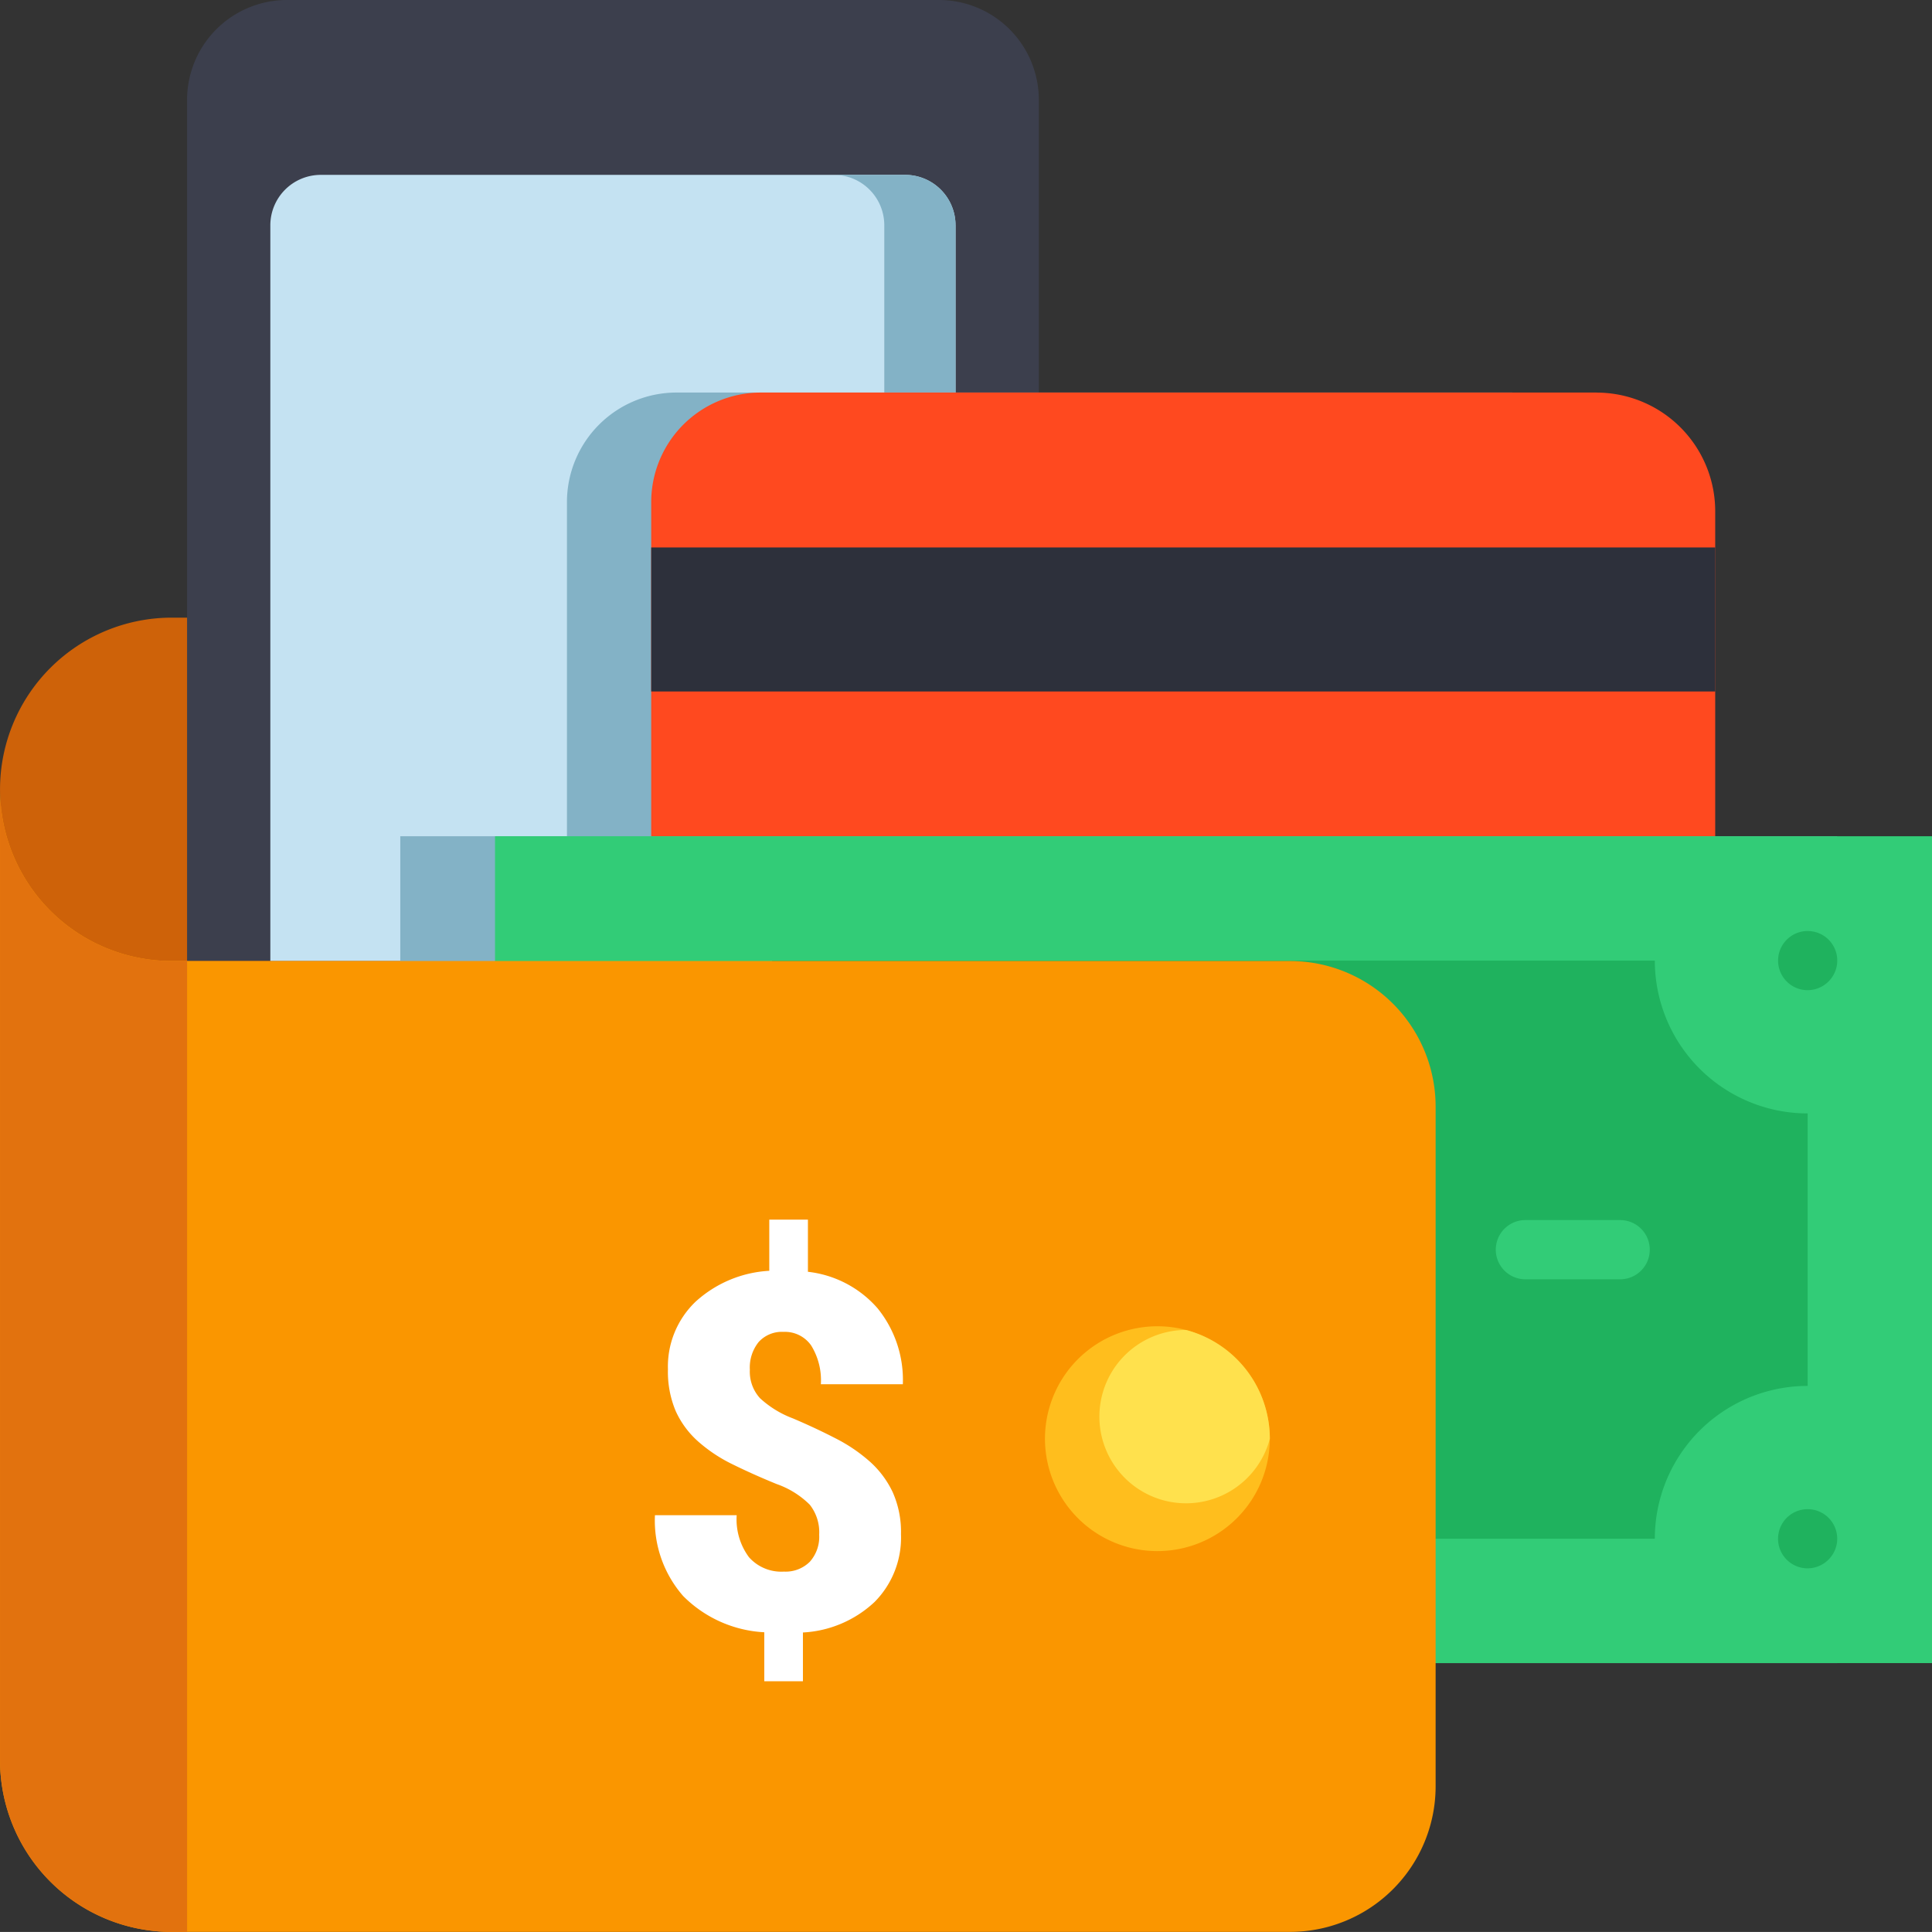
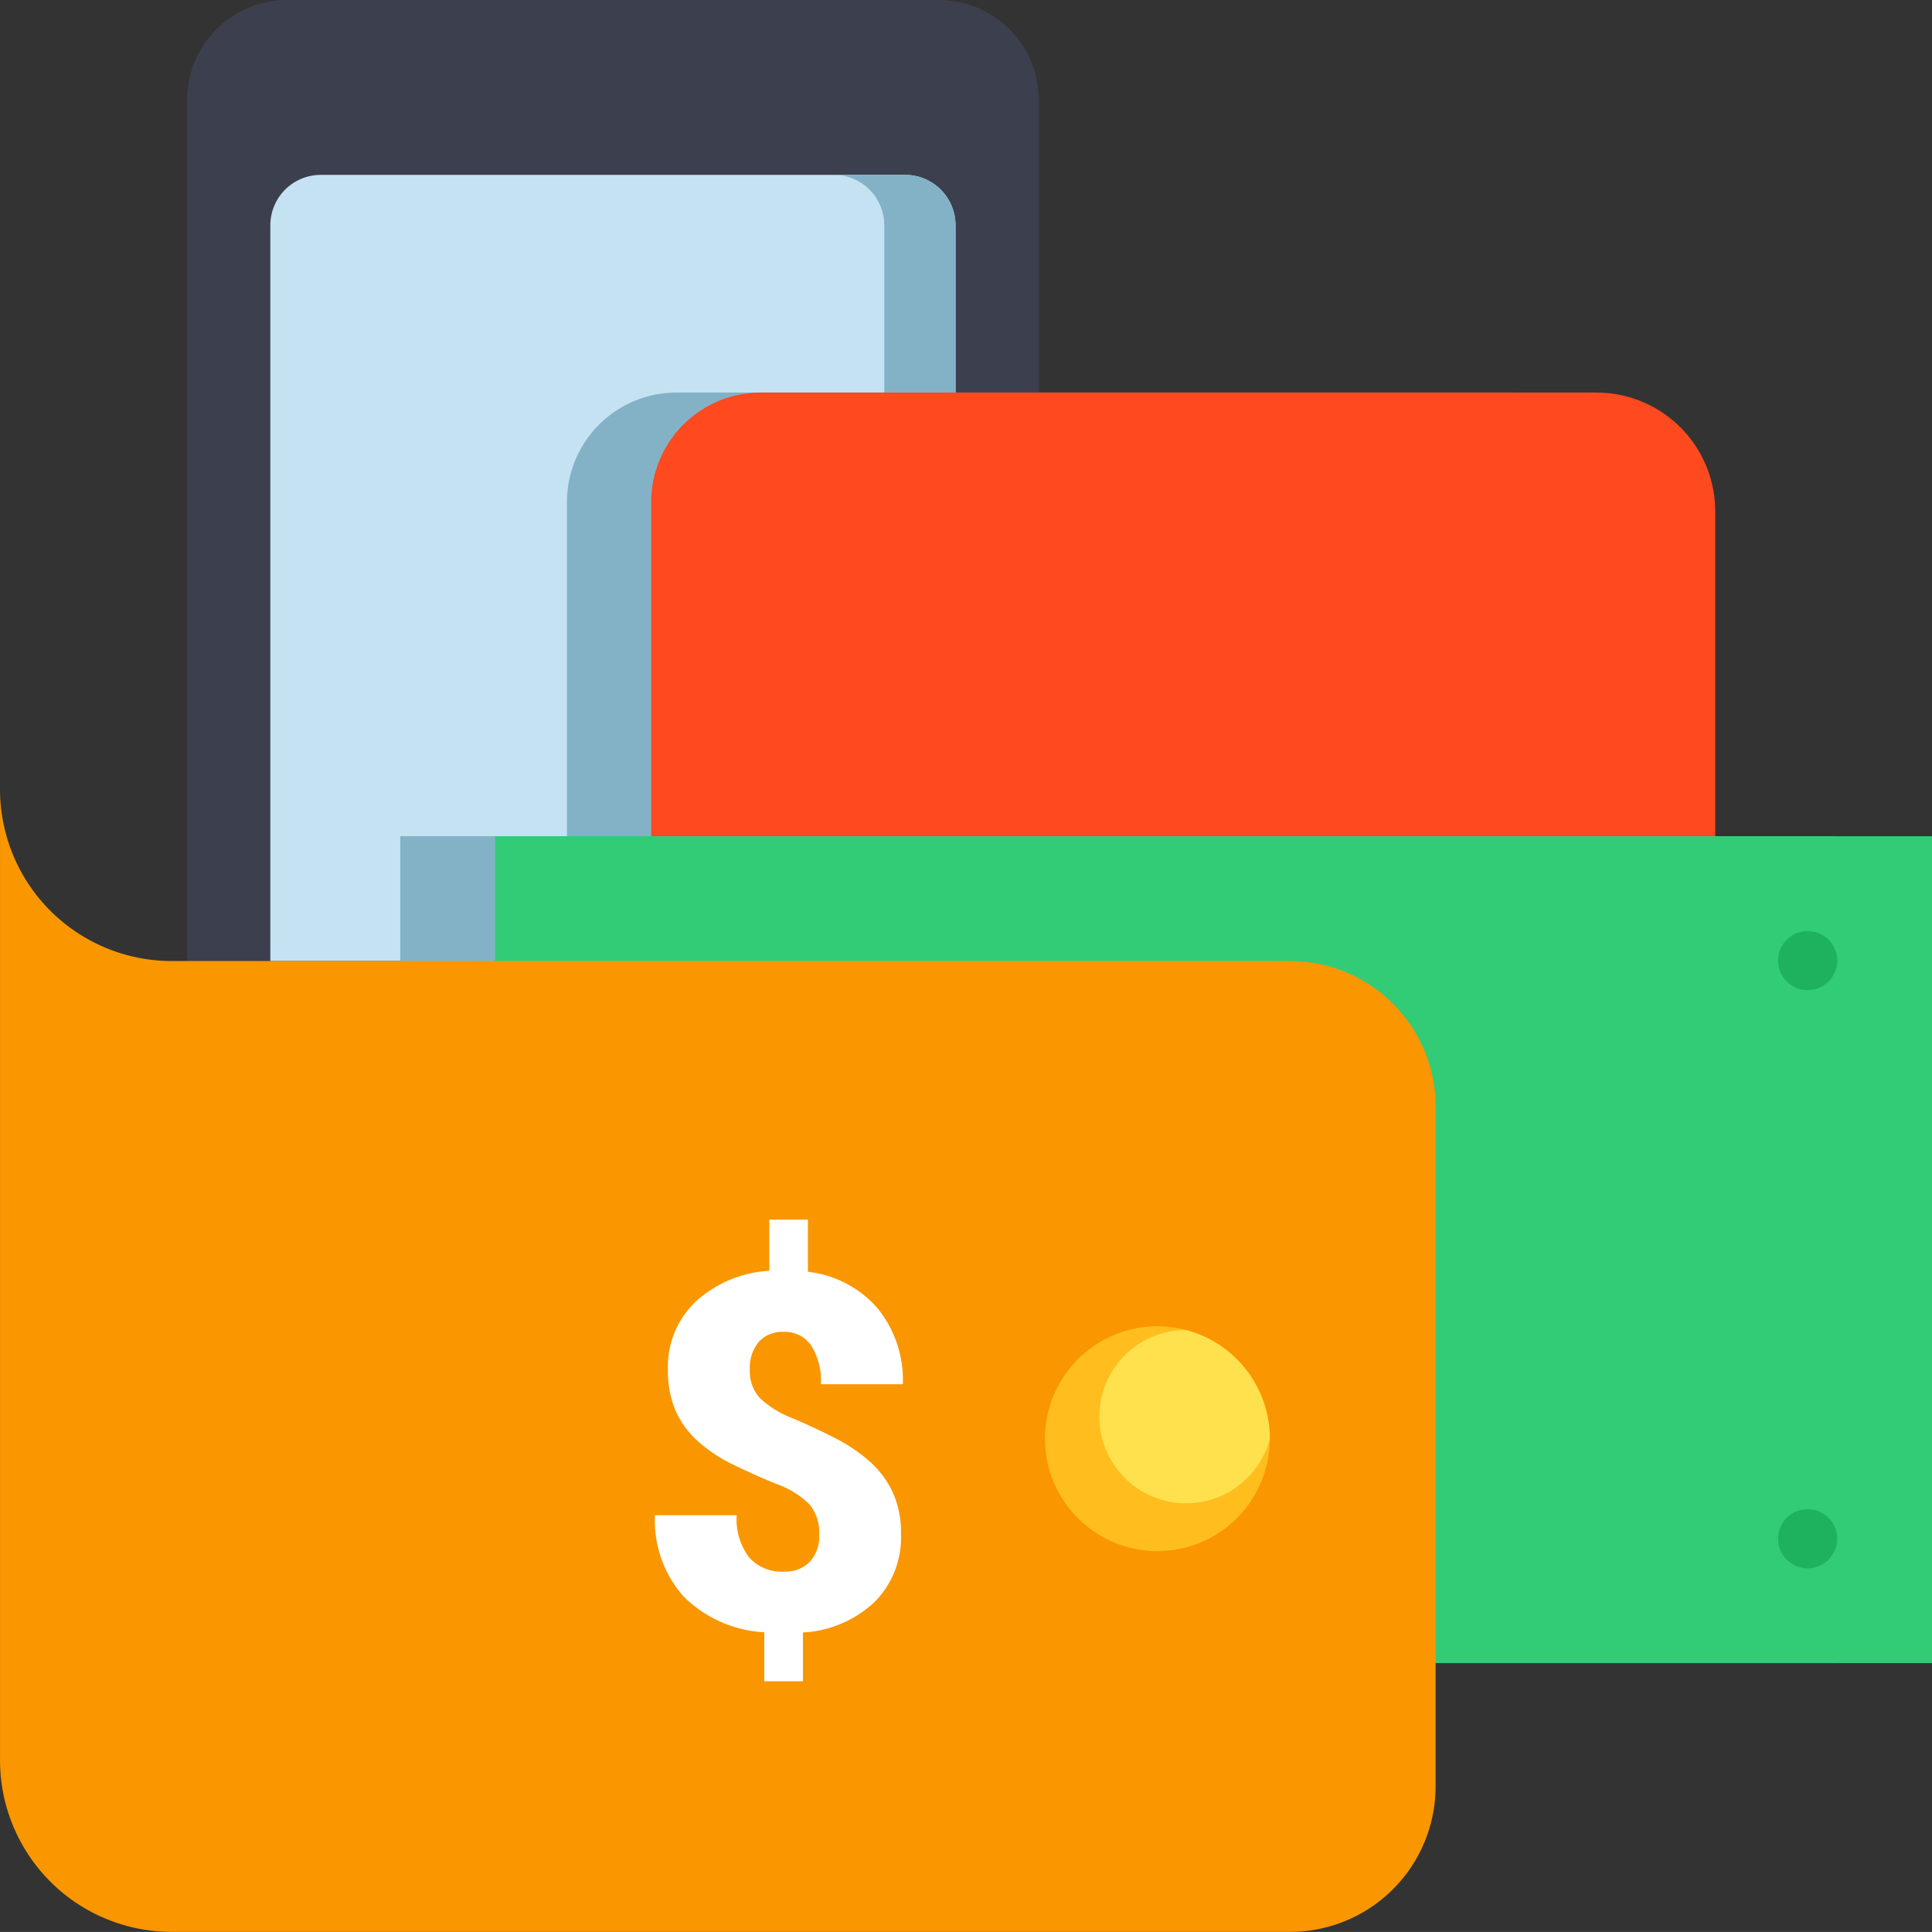
<svg xmlns="http://www.w3.org/2000/svg" width="70.001" height="70" viewBox="0 0 70.001 70">
  <rect x="0" y="0" width="70.001" height="70" fill="#333333" stroke="none" />
  <defs>
    <style>.a{fill:#ce6209;}.b{fill:#3c3f4d;}.c{fill:#c4e2f2;}.d{fill:#83b2c6;}.e{fill:#ff491f;}.f{fill:#2d303b;}.g{fill:#32cc77;}.h{fill:#1fb25e;}.i{fill:#fa9600;}.j{fill:#e2720e;}.k{fill:#ffbe1d;}.l{fill:#ffe14d;}.m{fill:#fff;}</style>
  </defs>
  <g transform="translate(0.001)">
-     <path class="a" d="M16.182,176.113l-9.961,6.8c-3.436,0-6.221-9.584-6.221-13.02a6.222,6.222,0,0,1,6.221-6.222H46.738a5.276,5.276,0,0,1,5.277,5.277v2.646" transform="translate(0 -141.292)" />
    <path class="b" d="M80.437,3.621v31.2H49.575V3.621A3.621,3.621,0,0,1,53.2,0H76.815a3.621,3.621,0,0,1,3.622,3.621Zm0,0" transform="translate(-42.798 0)" />
    <path class="c" d="M96.467,48.167V74.825H71.64V48.167a1.828,1.828,0,0,1,1.827-1.827H94.64a1.826,1.826,0,0,1,1.826,1.827Zm0,0" transform="translate(-61.846 -40.004)" />
    <path class="d" d="M225.386,48.166v33.07a1.827,1.827,0,0,1-1.826,1.827h-2.584a1.827,1.827,0,0,0,1.828-1.827V48.166a1.827,1.827,0,0,0-1.828-1.826h2.584A1.826,1.826,0,0,1,225.386,48.166Zm0,0" transform="translate(-190.765 -40.004)" />
    <path class="d" d="M184.494,104.031H154.214A3.971,3.971,0,0,0,150.243,108v17.007a3.971,3.971,0,0,0,3.971,3.971h30.281a4.3,4.3,0,0,0,4.3-4.3V108.333a4.3,4.3,0,0,0-4.3-4.3Zm0,0" transform="translate(-129.702 -89.808)" />
    <path class="e" d="M206.83,104.031H176.55A3.971,3.971,0,0,0,172.579,108v17.007a3.971,3.971,0,0,0,3.971,3.971H206.83a4.3,4.3,0,0,0,4.3-4.3V108.333a4.3,4.3,0,0,0-4.3-4.3Zm0,0" transform="translate(-148.985 -89.808)" />
-     <path class="f" d="M172.578,145.1h38.553v5.218H172.578Zm0,0" transform="translate(-148.984 -125.264)" />
    <path class="d" d="M106.074,221.617h52.065v29.959H106.074Zm0,0" transform="translate(-91.572 -191.318)" />
    <path class="g" d="M131.188,221.617h52.065v29.959H131.188Zm0,0" transform="translate(-113.253 -191.318)" />
-     <path class="h" d="M207.195,269.981v-9.873a5.538,5.538,0,0,1-5.538-5.538H169.678a5.538,5.538,0,0,1-5.537,5.538v9.873a5.537,5.537,0,0,1,5.537,5.537h31.979A5.537,5.537,0,0,1,207.195,269.981Zm0,0" transform="translate(-141.7 -219.766)" />
    <path class="g" d="M400.908,325.478h-3.433a1.073,1.073,0,1,1,0-2.146h3.433a1.073,1.073,0,0,1,0,2.146Zm0,0" transform="translate(-342.207 -279.126)" />
    <path class="h" d="M472.33,248.883a1.072,1.072,0,1,1,1.064-.94A1.081,1.081,0,0,1,472.33,248.883Zm0,0" transform="translate(-406.835 -213.006)" />
    <path class="h" d="M472.328,402.108a1.072,1.072,0,1,1,1.058-.9,1.081,1.081,0,0,1-1.058.9Zm0,0" transform="translate(-406.834 -345.283)" />
    <path class="i" d="M52.015,220.678V245.3a5.276,5.276,0,0,1-5.277,5.277H6.221A6.221,6.221,0,0,1,0,244.358V209.179A6.221,6.221,0,0,0,6.221,215.4H46.738a5.277,5.277,0,0,1,5.277,5.277Zm0,0" transform="translate(0 -180.58)" />
-     <path class="j" d="M6.778,215.4v35.179H6.221A6.221,6.221,0,0,1,0,244.359V209.18A6.221,6.221,0,0,0,6.221,215.4Zm0,0" transform="translate(0 -180.581)" />
    <path class="k" d="M285.029,355.554a4.073,4.073,0,1,1-3.037-3.943,4.077,4.077,0,0,1,3.037,3.943Zm0,0" transform="translate(-239.022 -303.423)" />
    <path class="l" d="M298.174,356.4a3.14,3.14,0,1,1-3.037-3.943A4.077,4.077,0,0,1,298.174,356.4Zm0,0" transform="translate(-252.166 -304.269)" />
    <path class="m" d="M6.68-3.393a1.609,1.609,0,0,0-.343-1.09,3.2,3.2,0,0,0-1.2-.747q-.861-.352-1.591-.712a5.518,5.518,0,0,1-1.257-.835,3.28,3.28,0,0,1-.809-1.1A3.665,3.665,0,0,1,1.2-9.387a3.248,3.248,0,0,1,1-2.448,4.312,4.312,0,0,1,2.672-1.121V-14.81h1.4v1.89A3.925,3.925,0,0,1,8.793-11.6a4.118,4.118,0,0,1,.918,2.755H6.741a2.4,2.4,0,0,0-.352-1.406,1.158,1.158,0,0,0-1-.492,1.136,1.136,0,0,0-.9.365,1.472,1.472,0,0,0-.321,1.006,1.424,1.424,0,0,0,.369,1.033,3.636,3.636,0,0,0,1.187.729q.817.347,1.542.721a5.9,5.9,0,0,1,1.252.848,3.471,3.471,0,0,1,.826,1.107,3.536,3.536,0,0,1,.3,1.521A3.31,3.31,0,0,1,8.688-.958,4.105,4.105,0,0,1,6.091.149V1.916h-1.4V.141a4.471,4.471,0,0,1-2.94-1.314A4.156,4.156,0,0,1,.729-4.1H3.691A2.3,2.3,0,0,0,4.135-2.58,1.563,1.563,0,0,0,5.4-2.057a1.244,1.244,0,0,0,.94-.356A1.354,1.354,0,0,0,6.68-3.393Z" transform="translate(23 59)" />
  </g>
</svg>